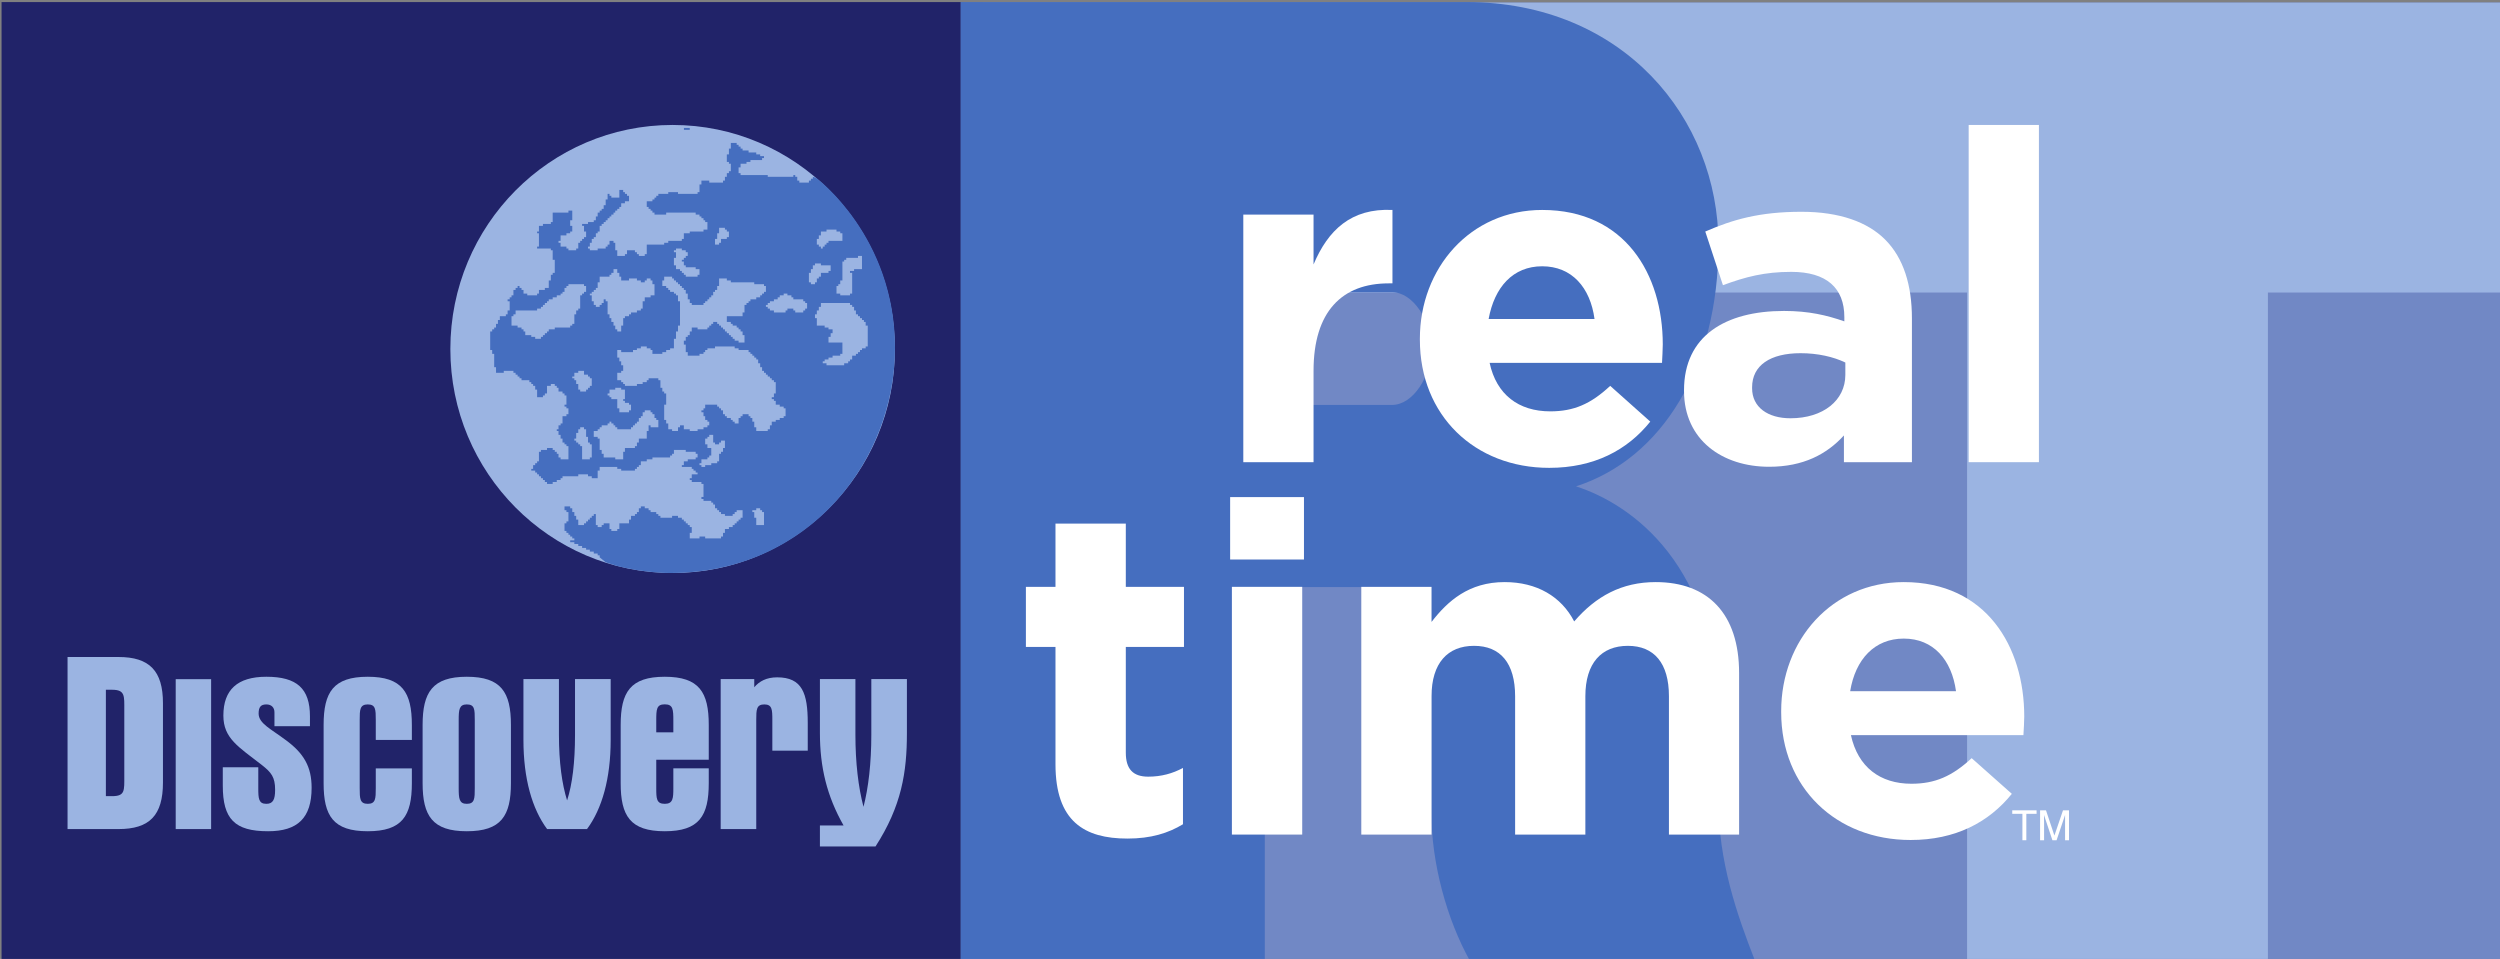
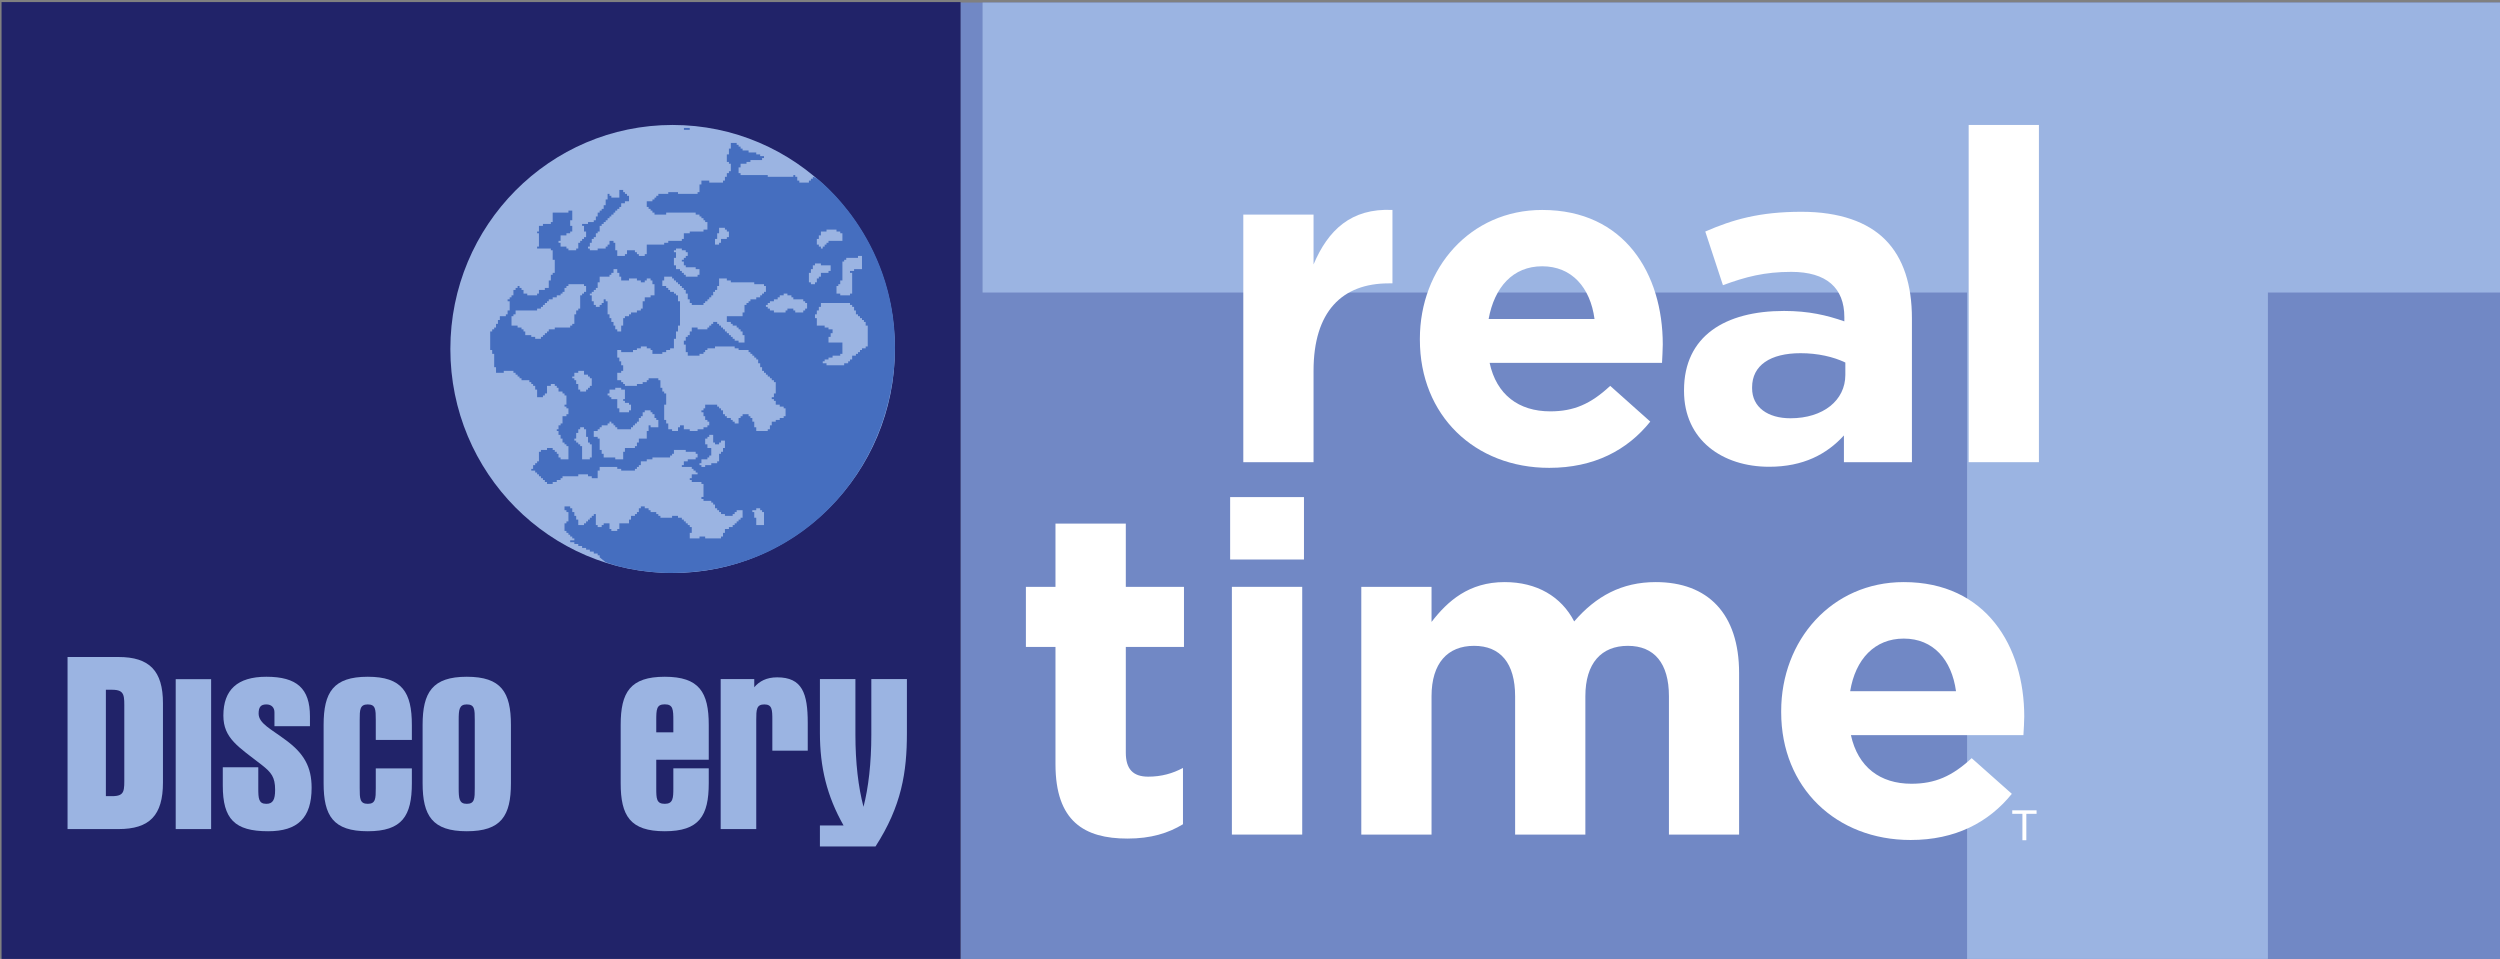
<svg xmlns="http://www.w3.org/2000/svg" xmlns:ns1="http://sodipodi.sourceforge.net/DTD/sodipodi-0.dtd" xmlns:ns2="http://www.inkscape.org/namespaces/inkscape" width="438" height="168" id="svg2" ns1:version="0.32" ns2:version="0.45.1" version="1.0" ns2:output_extension="org.inkscape.output.svg.inkscape">
  <rect width="100%" height="100%" fill="#808080" stroke="none" />
  <g ns2:label="Layer 1" ns2:groupmode="layer" id="layer1" transform="translate(-592.613,-638.459)">
    <g id="g21761" transform="matrix(14.599,0,0,14.599,-8058.672,-10966.657)">
      <path id="path4071" d="M 622.616,806.458 L 604.122,806.458 L 604.118,794.956 L 622.612,794.956 L 622.616,806.458" style="fill:#7188c5;fill-rule:nonzero;stroke:none" />
      <path id="path4075" d="M 619.811,798.436 L 619.811,806.455 L 616.201,806.455 L 616.201,798.436 L 604.386,798.436 L 604.386,794.957 L 622.614,794.957 L 622.614,798.436 L 619.811,798.436" style="fill:#9bb4e2;fill-rule:nonzero;stroke:none" />
-       <path id="path4079" d="M 609.299,798.432 L 607.773,798.432 L 607.773,799.785 L 609.299,799.785 C 609.554,799.785 609.772,799.439 609.772,799.107 C 609.772,798.777 609.554,798.432 609.299,798.432 z M 610.236,806.458 C 609.956,805.957 609.772,805.28 609.772,804.676 L 609.772,802.56 C 609.772,802.243 609.554,801.971 609.299,801.971 L 607.773,801.971 L 607.773,806.458 L 604.118,806.458 L 604.118,794.95 L 610.19,794.95 C 612.073,794.95 613.217,796.345 613.217,797.856 C 613.217,799.338 612.536,800.43 611.508,800.762 C 612.177,800.978 613.217,801.712 613.217,803.582 L 613.217,804.533 C 613.217,805.265 613.438,805.898 613.657,806.458 L 610.236,806.458" style="fill:#456ebf;fill-rule:nonzero;stroke:none" />
      <path style="fill:#212369;fill-rule:nonzero;stroke:none" d="M 592.613,806.458 L 604.122,806.458 L 604.122,794.95 L 592.613,794.95 L 592.613,806.458 z " id="path4081" />
      <path id="path4085" d="M 603.334,799.114 C 603.334,800.599 602.138,801.802 600.666,801.802 C 599.193,801.802 597.999,800.599 597.999,799.114 C 597.999,797.629 599.193,796.425 600.666,796.425 C 602.138,796.425 603.334,797.629 603.334,799.114" style="fill:#9bb4e2;fill-rule:nonzero;stroke:none" />
      <path id="path4089" d="M 599.982,801.712 L 599.863,801.673 L 599.791,801.614 L 599.791,801.59 L 599.767,801.59 L 599.767,801.568 L 599.72,801.568 L 599.72,801.545 L 599.673,801.545 L 599.673,801.522 L 599.628,801.522 L 599.628,801.501 L 599.58,801.501 L 599.58,801.478 L 599.534,801.478 L 599.534,801.454 L 599.487,801.454 L 599.487,801.432 L 599.437,801.432 L 599.437,801.41 L 599.487,801.41 L 599.487,801.387 L 599.462,801.387 L 599.462,801.364 L 599.437,801.364 L 599.437,801.343 L 599.416,801.343 L 599.416,801.32 L 599.392,801.32 L 599.392,801.297 L 599.369,801.297 L 599.369,801.206 L 599.392,801.206 L 599.392,801.183 L 599.416,801.183 L 599.416,801.071 L 599.392,801.071 L 599.392,801.048 L 599.369,801.048 L 599.369,801.003 L 599.437,801.003 L 599.437,801.025 L 599.462,801.025 L 599.462,801.071 L 599.487,801.071 L 599.487,801.116 L 599.509,801.116 L 599.509,801.161 L 599.534,801.161 L 599.534,801.227 L 599.603,801.227 L 599.603,801.206 L 599.628,801.206 L 599.628,801.183 L 599.651,801.183 L 599.651,801.161 L 599.673,801.161 L 599.673,801.139 L 599.696,801.139 L 599.696,801.116 L 599.72,801.116 L 599.72,801.095 L 599.745,801.095 L 599.745,801.227 L 599.767,801.227 L 599.767,801.251 L 599.815,801.251 L 599.815,801.227 L 599.839,801.227 L 599.839,801.206 L 599.909,801.206 L 599.909,801.274 L 599.931,801.274 L 599.931,801.297 L 600.002,801.297 L 600.002,801.274 L 600.027,801.274 L 600.027,801.206 L 600.143,801.206 L 600.143,801.161 L 600.167,801.161 L 600.167,801.116 L 600.214,801.116 L 600.214,801.095 L 600.238,801.095 L 600.238,801.071 L 600.261,801.071 L 600.261,801.025 L 600.285,801.025 L 600.285,801.003 L 600.332,801.003 L 600.332,801.025 L 600.378,801.025 L 600.378,801.048 L 600.402,801.048 L 600.402,801.071 L 600.47,801.071 L 600.47,801.095 L 600.495,801.095 L 600.495,801.116 L 600.52,801.116 L 600.52,801.139 L 600.66,801.139 L 600.66,801.116 L 600.731,801.116 L 600.731,801.139 L 600.777,801.139 L 600.777,801.161 L 600.801,801.161 L 600.801,801.183 L 600.824,801.183 L 600.824,801.206 L 600.848,801.206 L 600.848,801.227 L 600.872,801.227 L 600.872,801.251 L 600.896,801.251 L 600.896,801.32 L 600.872,801.32 L 600.872,801.387 L 600.989,801.387 L 600.989,801.364 L 601.057,801.364 L 601.057,801.387 L 601.247,801.387 L 601.247,801.364 L 601.271,801.364 L 601.271,801.32 L 601.294,801.32 L 601.294,801.274 L 601.342,801.274 L 601.342,801.251 L 601.387,801.251 L 601.387,801.227 L 601.411,801.227 L 601.411,801.206 L 601.435,801.206 L 601.435,801.183 L 601.458,801.183 L 601.458,801.161 L 601.482,801.161 L 601.482,801.139 L 601.506,801.139 L 601.506,801.048 L 601.435,801.048 L 601.435,801.071 L 601.411,801.071 L 601.411,801.095 L 601.387,801.095 L 601.387,801.116 L 601.294,801.116 L 601.294,801.095 L 601.247,801.095 L 601.247,801.071 L 601.224,801.071 L 601.224,801.048 L 601.201,801.048 L 601.201,801.025 L 601.175,801.025 L 601.175,800.98 L 601.153,800.98 L 601.153,800.957 L 601.13,800.957 L 601.13,800.936 L 601.037,800.936 L 601.037,800.914 L 601.012,800.914 L 601.012,800.889 L 601.037,800.889 L 601.037,800.733 L 601.012,800.733 L 601.012,800.71 L 600.896,800.71 L 600.896,800.686 L 600.872,800.686 L 600.872,800.664 L 600.896,800.664 L 600.896,800.618 L 600.966,800.618 L 600.966,800.596 L 600.943,800.596 L 600.943,800.573 L 600.917,800.573 L 600.917,800.552 L 600.896,800.552 L 600.896,800.529 L 600.777,800.529 L 600.777,800.507 L 600.801,800.507 L 600.801,800.462 L 600.848,800.462 L 600.848,800.438 L 600.943,800.438 L 600.943,800.415 L 600.966,800.415 L 600.966,800.371 L 600.943,800.371 L 600.943,800.347 L 600.824,800.347 L 600.824,800.325 L 600.682,800.325 L 600.682,800.371 L 600.66,800.371 L 600.66,800.392 L 600.636,800.392 L 600.636,800.415 L 600.424,800.415 L 600.424,800.438 L 600.356,800.438 L 600.356,800.462 L 600.285,800.462 L 600.285,800.507 L 600.261,800.507 L 600.261,800.529 L 600.238,800.529 L 600.238,800.552 L 600.214,800.552 L 600.214,800.573 L 600.049,800.573 L 600.049,800.552 L 600.002,800.552 L 600.002,800.529 L 599.791,800.529 L 599.791,800.573 L 599.767,800.573 L 599.767,800.664 L 599.696,800.664 L 599.696,800.641 L 599.651,800.641 L 599.651,800.618 L 599.534,800.618 L 599.534,800.641 L 599.345,800.641 L 599.345,800.664 L 599.322,800.664 L 599.322,800.686 L 599.276,800.686 L 599.276,800.71 L 599.227,800.71 L 599.227,800.733 L 599.159,800.733 L 599.159,800.71 L 599.133,800.71 L 599.133,800.686 L 599.11,800.686 L 599.11,800.664 L 599.086,800.664 L 599.086,800.641 L 599.062,800.641 L 599.062,800.618 L 599.04,800.618 L 599.04,800.596 L 599.017,800.596 L 599.017,800.573 L 598.97,800.573 L 598.97,800.552 L 598.992,800.552 L 598.992,800.507 L 599.017,800.507 L 599.017,800.484 L 599.04,800.484 L 599.04,800.462 L 599.062,800.462 L 599.062,800.347 L 599.086,800.347 L 599.086,800.325 L 599.159,800.325 L 599.159,800.302 L 599.227,800.302 L 599.227,800.325 L 599.252,800.325 L 599.252,800.347 L 599.276,800.347 L 599.276,800.371 L 599.297,800.371 L 599.297,800.415 L 599.322,800.415 L 599.322,800.438 L 599.416,800.438 L 599.416,800.415 C 599.416,800.377 599.416,800.339 599.416,800.302 L 599.416,800.279 L 599.392,800.279 L 599.392,800.258 L 599.369,800.258 L 599.369,800.236 L 599.345,800.236 L 599.345,800.189 L 599.322,800.189 L 599.322,800.144 L 599.297,800.144 L 599.297,800.098 L 599.276,800.098 L 599.276,800.077 L 599.297,800.077 L 599.297,800.03 L 599.322,800.03 L 599.322,800.007 L 599.345,800.007 L 599.345,799.92 L 599.392,799.92 L 599.392,799.896 L 599.416,799.896 L 599.416,799.826 L 599.392,799.826 L 599.392,799.805 L 599.369,799.805 L 599.369,799.782 L 599.392,799.782 L 599.392,799.671 L 599.369,799.671 L 599.369,799.647 L 599.345,799.647 L 599.345,799.624 L 599.297,799.624 L 599.297,799.579 L 599.276,799.579 L 599.276,799.556 L 599.252,799.556 L 599.252,799.534 L 599.205,799.534 L 599.205,799.556 L 599.159,799.556 L 599.159,799.647 L 599.133,799.647 L 599.133,799.671 L 599.11,799.671 L 599.11,799.692 L 599.04,799.692 L 599.04,799.601 L 599.017,799.601 L 599.017,799.556 L 598.992,799.556 L 598.992,799.534 L 598.97,799.534 L 598.97,799.511 L 598.947,799.511 L 598.947,799.488 L 598.853,799.488 L 598.853,799.465 L 598.829,799.465 L 598.829,799.444 L 598.806,799.444 L 598.806,799.422 L 598.782,799.422 L 598.782,799.399 L 598.756,799.399 L 598.756,799.376 L 598.64,799.376 L 598.64,799.399 L 598.547,799.399 L 598.547,799.332 L 598.525,799.332 L 598.525,799.309 C 598.525,799.271 598.525,799.233 598.525,799.194 L 598.525,799.172 L 598.501,799.172 L 598.501,799.126 L 598.477,799.126 L 598.477,799.106 C 598.477,799.045 598.477,798.985 598.477,798.924 L 598.477,798.903 L 598.501,798.903 L 598.501,798.878 L 598.525,798.878 L 598.525,798.856 L 598.547,798.856 L 598.547,798.812 L 598.57,798.812 L 598.57,798.766 L 598.593,798.766 L 598.593,798.72 L 598.665,798.72 L 598.665,798.698 L 598.686,798.698 L 598.686,798.651 L 598.711,798.651 L 598.711,798.541 L 598.686,798.541 L 598.686,798.518 L 598.711,798.518 L 598.711,798.494 L 598.733,798.494 L 598.733,798.47 L 598.756,798.47 L 598.756,798.405 L 598.782,798.405 L 598.782,798.381 L 598.806,798.381 L 598.806,798.358 L 598.829,798.358 L 598.829,798.381 L 598.853,798.381 L 598.853,798.405 L 598.877,798.405 L 598.877,798.449 L 598.922,798.449 L 598.922,798.47 L 599.04,798.47 L 599.04,798.449 L 599.062,798.449 L 599.062,798.405 L 599.133,798.405 L 599.133,798.381 L 599.18,798.381 L 599.18,798.291 L 599.205,798.291 L 599.205,798.223 L 599.227,798.223 L 599.227,798.2 L 599.252,798.2 L 599.252,798.177 C 599.252,798.139 599.252,798.101 599.252,798.064 L 599.252,798.043 L 599.227,798.043 L 599.227,797.929 L 599.205,797.929 L 599.205,797.908 L 599.04,797.908 L 599.04,797.885 L 599.062,797.885 L 599.062,797.861 C 599.062,797.824 599.062,797.787 599.062,797.75 L 599.062,797.725 L 599.04,797.725 L 599.04,797.704 L 599.062,797.704 L 599.062,797.636 L 599.11,797.636 L 599.11,797.613 L 599.205,797.613 L 599.205,797.59 L 599.227,797.59 L 599.227,797.477 L 599.416,797.477 L 599.416,797.453 L 599.462,797.453 L 599.462,797.569 L 599.437,797.569 L 599.437,797.636 L 599.462,797.636 L 599.462,797.704 L 599.437,797.704 L 599.437,797.725 L 599.392,797.725 L 599.392,797.75 L 599.322,797.75 L 599.322,797.816 L 599.297,797.816 L 599.297,797.839 L 599.322,797.839 L 599.322,797.885 L 599.392,797.885 L 599.392,797.908 L 599.416,797.908 L 599.416,797.929 L 599.509,797.929 L 599.509,797.908 L 599.534,797.908 L 599.534,797.839 L 599.557,797.839 L 599.557,797.816 L 599.58,797.816 L 599.58,797.793 L 599.603,797.793 L 599.603,797.771 L 599.628,797.771 L 599.628,797.704 L 599.603,797.704 L 599.603,797.636 L 599.58,797.636 L 599.58,797.613 L 599.651,797.613 L 599.651,797.59 L 599.72,797.59 L 599.72,797.569 L 599.745,797.569 L 599.745,797.523 L 599.767,797.523 L 599.767,797.477 L 599.791,797.477 L 599.791,797.453 L 599.815,797.453 L 599.815,797.432 L 599.839,797.432 L 599.839,797.388 L 599.863,797.388 L 599.863,797.319 L 599.886,797.319 L 599.886,797.252 L 599.909,797.252 L 599.909,797.275 L 599.931,797.275 L 599.931,797.297 L 600.027,797.297 L 600.027,797.205 L 600.073,797.205 L 600.073,797.231 L 600.094,797.231 L 600.094,797.252 L 600.119,797.252 L 600.119,797.275 L 600.143,797.275 L 600.143,797.341 L 600.094,797.341 L 600.094,797.365 L 600.049,797.365 L 600.049,797.409 L 600.027,797.409 L 600.027,797.432 L 600.002,797.432 L 600.002,797.453 L 599.978,797.453 L 599.978,797.477 L 599.957,797.477 L 599.957,797.501 L 599.931,797.501 L 599.931,797.523 L 599.909,797.523 L 599.909,797.544 L 599.886,797.544 L 599.886,797.569 L 599.863,797.569 L 599.863,797.59 L 599.839,797.59 L 599.839,797.613 L 599.815,797.613 L 599.815,797.636 L 599.791,797.636 L 599.791,797.704 L 599.767,797.704 L 599.767,797.725 L 599.745,797.725 L 599.745,797.771 L 599.72,797.771 L 599.72,797.793 L 599.696,797.793 L 599.696,797.839 L 599.673,797.839 L 599.673,797.885 L 599.651,797.885 L 599.651,797.908 L 599.673,797.908 L 599.673,797.929 L 599.767,797.929 L 599.767,797.908 L 599.863,797.908 L 599.863,797.885 L 599.886,797.885 L 599.886,797.861 L 599.909,797.861 L 599.909,797.816 L 599.957,797.816 L 599.957,797.839 L 599.978,797.839 L 599.978,797.929 L 600.002,797.929 L 600.002,797.997 L 600.094,797.997 L 600.094,797.975 L 600.119,797.975 L 600.119,797.929 L 600.214,797.929 L 600.214,797.952 L 600.238,797.952 L 600.238,797.975 L 600.261,797.975 L 600.261,797.997 L 600.332,797.997 L 600.332,797.975 L 600.356,797.975 L 600.356,797.861 L 600.565,797.861 L 600.565,797.839 L 600.614,797.839 L 600.614,797.816 L 600.777,797.816 L 600.777,797.793 L 600.801,797.793 L 600.801,797.725 L 600.872,797.725 L 600.872,797.704 L 601.037,797.704 L 601.037,797.681 L 601.084,797.681 L 601.084,797.59 L 601.057,797.59 L 601.057,797.569 L 601.037,797.569 L 601.037,797.544 L 601.012,797.544 L 601.012,797.523 L 600.989,797.523 L 600.989,797.501 L 600.943,797.501 L 600.943,797.477 L 600.589,797.477 L 600.589,797.501 L 600.449,797.501 L 600.449,797.477 L 600.424,797.477 L 600.424,797.453 L 600.402,797.453 L 600.402,797.432 L 600.378,797.432 L 600.378,797.409 L 600.356,797.409 L 600.356,797.341 L 600.424,797.341 L 600.424,797.319 L 600.449,797.319 L 600.449,797.297 L 600.47,797.297 L 600.47,797.275 L 600.495,797.275 L 600.495,797.252 L 600.614,797.252 L 600.614,797.231 L 600.731,797.231 L 600.731,797.252 L 600.966,797.252 L 600.966,797.231 L 600.989,797.231 L 600.989,797.139 L 601.012,797.139 L 601.012,797.093 L 601.106,797.093 L 601.106,797.117 L 601.271,797.117 L 601.271,797.093 L 601.294,797.093 L 601.294,797.047 L 601.317,797.047 L 601.317,797.003 L 601.342,797.003 L 601.342,796.98 L 601.365,796.98 L 601.365,796.89 L 601.342,796.89 L 601.342,796.869 L 601.317,796.869 L 601.317,796.778 L 601.342,796.778 L 601.342,796.709 L 601.365,796.709 L 601.365,796.641 L 601.435,796.641 L 601.435,796.663 L 601.458,796.663 L 601.458,796.685 L 601.482,796.685 L 601.482,796.709 L 601.506,796.709 L 601.506,796.731 L 601.578,796.731 L 601.578,796.755 L 601.67,796.755 L 601.67,796.778 L 601.717,796.778 L 601.717,796.799 L 601.763,796.799 L 601.763,796.822 L 601.74,796.822 L 601.74,796.846 L 601.6,796.846 L 601.6,796.869 L 601.553,796.869 L 601.553,796.89 L 601.482,796.89 L 601.482,796.934 L 601.458,796.934 L 601.458,797.003 L 601.482,797.003 L 601.482,797.026 L 601.808,797.026 L 601.808,797.047 L 602.115,797.047 L 602.115,797.026 L 602.138,797.026 L 602.138,797.047 L 602.162,797.047 L 602.162,797.093 L 602.187,797.093 L 602.187,797.117 L 602.302,797.117 L 602.302,797.093 L 602.326,797.093 L 602.326,797.07 L 602.349,797.07 L 602.349,797.047 L 602.389,797.06 C 602.389,797.06 603.335,797.759 603.335,799.098 C 603.335,800.438 602.319,801.802 600.628,801.802 C 600.628,801.802 600.311,801.802 599.982,801.712 z M 600.872,796.484 L 600.802,796.484 L 600.802,796.461 L 600.872,796.461 L 600.872,796.484 z M 601.224,797.659 L 601.224,797.725 L 601.201,797.725 L 601.201,797.793 L 601.175,797.793 L 601.175,797.861 L 601.224,797.861 L 601.224,797.839 L 601.247,797.839 L 601.247,797.793 L 601.317,797.793 L 601.317,797.771 L 601.342,797.771 L 601.342,797.704 L 601.317,797.704 L 601.317,797.681 L 601.294,797.681 L 601.294,797.659 L 601.224,797.659 z M 602.513,797.681 L 602.513,797.704 L 602.446,797.704 L 602.446,797.75 L 602.421,797.75 L 602.421,797.793 L 602.397,797.793 L 602.397,797.861 L 602.421,797.861 L 602.421,797.885 L 602.446,797.885 L 602.446,797.908 L 602.468,797.908 L 602.468,797.885 L 602.491,797.885 L 602.491,797.861 L 602.513,797.861 L 602.513,797.839 L 602.537,797.839 L 602.537,797.816 L 602.704,797.816 L 602.704,797.725 L 602.678,797.725 L 602.678,797.704 L 602.633,797.704 L 602.633,797.681 L 602.513,797.681 z M 600.707,797.908 L 600.707,797.929 L 600.682,797.929 L 600.682,797.952 L 600.707,797.952 L 600.707,798.02 L 600.682,798.02 L 600.682,798.11 L 600.707,798.11 L 600.707,798.155 L 600.755,798.155 L 600.755,798.177 L 600.777,798.177 L 600.777,798.2 L 600.801,798.2 L 600.801,798.223 L 600.824,798.223 L 600.824,798.246 L 600.966,798.246 L 600.966,798.223 L 600.989,798.223 L 600.989,798.155 L 600.943,798.155 L 600.943,798.133 L 600.824,798.133 L 600.824,798.11 L 600.801,798.11 L 600.801,798.064 L 600.777,798.064 L 600.777,798.043 L 600.801,798.043 L 600.801,798.02 L 600.824,798.02 L 600.824,797.997 L 600.848,797.997 L 600.848,797.952 L 600.824,797.952 L 600.824,797.929 L 600.777,797.929 L 600.777,797.908 L 600.707,797.908 z M 602.891,797.997 L 602.891,798.02 L 602.75,798.02 L 602.75,798.043 L 602.725,798.043 L 602.725,798.064 L 602.704,798.064 L 602.704,798.087 C 602.704,798.147 602.704,798.207 602.704,798.267 L 602.704,798.291 L 602.678,798.291 L 602.678,798.336 L 602.655,798.336 L 602.655,798.358 L 602.633,798.358 L 602.633,798.449 L 602.678,798.449 L 602.678,798.47 L 602.795,798.47 L 602.795,798.449 L 602.821,798.449 L 602.821,798.428 C 602.821,798.36 602.821,798.292 602.821,798.223 L 602.821,798.2 L 602.795,798.2 L 602.795,798.177 L 602.844,798.177 L 602.844,798.155 L 602.939,798.155 L 602.939,798.133 C 602.939,798.095 602.939,798.058 602.939,798.02 L 602.939,797.997 L 602.891,797.997 z M 602.375,798.087 L 602.375,798.11 L 602.349,798.11 L 602.349,798.155 L 602.326,798.155 L 602.326,798.2 L 602.302,798.2 L 602.302,798.314 L 602.326,798.314 L 602.326,798.336 L 602.375,798.336 L 602.375,798.314 L 602.397,798.314 L 602.397,798.267 L 602.421,798.267 L 602.421,798.246 L 602.446,798.246 L 602.446,798.2 L 602.537,798.2 L 602.537,798.177 L 602.563,798.177 L 602.563,798.11 L 602.446,798.11 L 602.446,798.087 L 602.375,798.087 z M 599.957,798.155 L 599.957,798.2 L 599.931,798.2 L 599.931,798.223 L 599.909,798.223 L 599.909,798.246 L 599.791,798.246 L 599.791,798.314 L 599.767,798.314 L 599.767,798.381 L 599.745,798.381 L 599.745,798.405 L 599.72,798.405 L 599.72,798.428 L 599.696,798.428 L 599.696,798.449 L 599.673,798.449 L 599.673,798.47 L 599.696,798.47 L 599.696,798.541 L 599.72,798.541 L 599.72,798.585 L 599.745,798.585 L 599.745,798.608 L 599.791,798.608 L 599.791,798.585 L 599.815,798.585 L 599.815,798.562 L 599.839,798.562 L 599.839,798.518 L 599.863,798.518 L 599.863,798.541 L 599.886,798.541 L 599.886,798.562 C 599.886,798.6 599.886,798.637 599.886,798.675 L 599.886,798.698 L 599.909,798.698 L 599.909,798.743 L 599.931,798.743 L 599.931,798.789 L 599.957,798.789 L 599.957,798.833 L 599.978,798.833 L 599.978,798.878 L 600.002,798.878 L 600.002,798.903 L 600.049,798.903 L 600.049,798.833 L 600.073,798.833 L 600.073,798.743 L 600.094,798.743 L 600.094,798.72 L 600.143,798.72 L 600.143,798.698 L 600.167,798.698 L 600.167,798.675 L 600.238,798.675 L 600.238,798.651 L 600.285,798.651 L 600.285,798.629 L 600.307,798.629 L 600.307,798.541 L 600.332,798.541 L 600.332,798.494 L 600.402,798.494 L 600.402,798.47 L 600.449,798.47 L 600.449,798.336 L 600.424,798.336 L 600.424,798.291 L 600.402,798.291 L 600.402,798.267 L 600.356,798.267 L 600.356,798.291 L 600.332,798.291 L 600.332,798.314 L 600.285,798.314 L 600.285,798.291 L 600.238,798.291 L 600.238,798.267 L 600.143,798.267 L 600.143,798.291 L 600.049,798.291 L 600.049,798.246 L 600.027,798.246 L 600.027,798.2 L 600.002,798.2 L 600.002,798.155 L 599.957,798.155 z M 600.565,798.246 L 600.565,798.291 L 600.543,798.291 L 600.543,798.358 L 600.589,798.358 L 600.589,798.381 L 600.614,798.381 L 600.614,798.405 L 600.636,798.405 L 600.636,798.428 L 600.682,798.428 L 600.682,798.449 L 600.707,798.449 L 600.707,798.47 L 600.731,798.47 L 600.731,798.541 L 600.755,798.541 L 600.755,798.562 C 600.755,798.645 600.755,798.729 600.755,798.812 L 600.755,798.833 L 600.731,798.833 L 600.731,798.903 L 600.707,798.903 L 600.707,798.991 L 600.682,798.991 L 600.682,799.106 L 600.636,799.106 L 600.636,799.126 L 600.589,799.126 L 600.589,799.151 L 600.543,799.151 L 600.543,799.172 L 600.424,799.172 L 600.424,799.126 L 600.402,799.126 L 600.402,799.106 L 600.356,799.106 L 600.356,799.083 L 600.285,799.083 L 600.285,799.106 L 600.238,799.106 L 600.238,799.126 L 600.191,799.126 L 600.191,799.151 L 600.049,799.151 L 600.049,799.126 L 600.002,799.126 L 600.002,799.217 L 600.027,799.217 L 600.027,799.262 L 600.049,799.262 L 600.049,799.309 L 600.073,799.309 L 600.073,799.376 L 600.049,799.376 L 600.049,799.399 L 600.002,799.399 L 600.002,799.488 L 600.049,799.488 L 600.049,799.511 L 600.073,799.511 L 600.073,799.534 L 600.094,799.534 L 600.094,799.556 L 600.238,799.556 L 600.238,799.534 L 600.307,799.534 L 600.307,799.511 L 600.356,799.511 L 600.356,799.488 L 600.378,799.488 L 600.378,799.465 L 600.495,799.465 L 600.495,799.488 L 600.52,799.488 L 600.52,799.579 L 600.543,799.579 L 600.543,799.624 L 600.565,799.624 L 600.565,799.647 L 600.589,799.647 L 600.589,799.782 L 600.565,799.782 L 600.565,799.805 C 600.565,799.851 600.565,799.896 600.565,799.942 L 600.565,799.965 L 600.589,799.965 L 600.589,800.007 L 600.614,800.007 L 600.614,800.077 L 600.66,800.077 L 600.66,800.098 L 600.731,800.098 L 600.731,800.053 L 600.755,800.053 L 600.755,800.03 L 600.801,800.03 L 600.801,800.077 L 600.872,800.077 L 600.872,800.098 L 600.966,800.098 L 600.966,800.077 L 601.037,800.077 L 601.037,800.053 L 601.084,800.053 L 601.084,800.03 L 601.106,800.03 L 601.106,799.986 L 601.084,799.986 L 601.084,799.965 L 601.057,799.965 L 601.057,799.92 L 601.037,799.92 L 601.037,799.873 L 601.012,799.873 L 601.012,799.85 L 601.037,799.85 L 601.037,799.826 L 601.057,799.826 L 601.057,799.782 L 601.201,799.782 L 601.201,799.805 L 601.224,799.805 L 601.224,799.826 L 601.247,799.826 L 601.247,799.85 L 601.271,799.85 L 601.271,799.896 L 601.294,799.896 L 601.294,799.92 L 601.317,799.92 L 601.317,799.942 L 601.365,799.942 L 601.365,799.965 L 601.387,799.965 L 601.387,799.986 L 601.411,799.986 L 601.411,800.007 L 601.458,800.007 L 601.458,799.942 L 601.482,799.942 L 601.482,799.92 L 601.506,799.92 L 601.506,799.896 L 601.578,799.896 L 601.578,799.92 L 601.6,799.92 L 601.6,799.942 L 601.623,799.942 L 601.623,799.986 L 601.646,799.986 L 601.646,800.053 L 601.67,800.053 L 601.67,800.098 L 601.808,800.098 L 601.808,800.077 L 601.834,800.077 L 601.834,800.03 L 601.856,800.03 L 601.856,799.986 L 601.904,799.986 L 601.904,799.965 L 601.952,799.965 L 601.952,799.942 L 601.999,799.942 L 601.999,799.92 L 602.022,799.92 L 602.022,799.826 L 601.999,799.826 L 601.999,799.805 L 601.952,799.805 L 601.952,799.782 L 601.904,799.782 L 601.904,799.736 L 601.882,799.736 L 601.882,799.715 L 601.856,799.715 L 601.856,799.692 L 601.882,799.692 L 601.882,799.647 L 601.904,799.647 L 601.904,799.511 L 601.882,799.511 L 601.882,799.488 L 601.856,799.488 L 601.856,799.465 L 601.834,799.465 L 601.834,799.444 L 601.808,799.444 L 601.808,799.422 L 601.786,799.422 L 601.786,799.399 L 601.763,799.399 L 601.763,799.376 L 601.74,799.376 L 601.74,799.332 L 601.717,799.332 L 601.717,799.285 L 601.693,799.285 L 601.693,799.239 L 601.67,799.239 L 601.67,799.217 L 601.646,799.217 L 601.646,799.194 L 601.623,799.194 L 601.623,799.172 L 601.6,799.172 L 601.6,799.151 L 601.578,799.151 L 601.578,799.126 L 601.458,799.126 L 601.458,799.106 L 601.411,799.106 L 601.411,799.083 L 601.175,799.083 L 601.175,799.106 L 601.084,799.106 L 601.084,799.126 L 601.057,799.126 L 601.057,799.151 L 601.037,799.151 L 601.037,799.172 L 600.989,799.172 L 600.989,799.194 L 600.848,799.194 L 600.848,799.151 L 600.824,799.151 L 600.824,799.061 L 600.801,799.061 L 600.801,799.014 L 600.824,799.014 L 600.824,798.968 L 600.848,798.968 L 600.848,798.947 L 600.872,798.947 L 600.872,798.903 L 600.896,798.903 L 600.896,798.856 L 600.966,798.856 L 600.966,798.878 L 601.084,798.878 L 601.084,798.856 L 601.106,798.856 L 601.106,798.833 L 601.13,798.833 L 601.13,798.812 L 601.153,798.812 L 601.153,798.789 L 601.201,798.789 L 601.201,798.812 L 601.224,798.812 L 601.224,798.833 L 601.247,798.833 L 601.247,798.856 L 601.271,798.856 L 601.271,798.878 L 601.294,798.878 L 601.294,798.903 L 601.317,798.903 L 601.317,798.924 L 601.342,798.924 L 601.342,798.947 L 601.365,798.947 L 601.365,798.968 L 601.387,798.968 L 601.387,798.991 L 601.411,798.991 L 601.411,799.014 L 601.458,799.014 L 601.458,799.036 L 601.529,799.036 L 601.529,798.947 L 601.506,798.947 L 601.506,798.903 L 601.482,798.903 L 601.482,798.878 L 601.458,798.878 L 601.458,798.856 L 601.435,798.856 L 601.435,798.833 L 601.387,798.833 L 601.387,798.812 L 601.365,798.812 L 601.365,798.789 L 601.317,798.789 L 601.317,798.72 L 601.506,798.72 L 601.506,798.675 L 601.529,798.675 L 601.529,798.585 L 601.553,798.585 L 601.553,798.562 L 601.578,798.562 L 601.578,798.541 L 601.6,798.541 L 601.6,798.518 L 601.67,798.518 L 601.67,798.494 L 601.717,798.494 L 601.717,798.47 L 601.74,798.47 L 601.74,798.449 L 601.763,798.449 L 601.763,798.428 L 601.786,798.428 L 601.786,798.358 L 601.763,798.358 L 601.763,798.336 L 601.646,798.336 L 601.646,798.314 L 601.365,798.314 L 601.365,798.291 L 601.317,798.291 L 601.317,798.267 L 601.224,798.267 L 601.224,798.358 L 601.201,798.358 L 601.201,798.405 L 601.175,798.405 L 601.175,798.428 L 601.153,798.428 L 601.153,798.47 L 601.13,798.47 L 601.13,798.494 L 601.106,798.494 L 601.106,798.518 L 601.084,798.518 L 601.084,798.541 L 601.057,798.541 L 601.057,798.562 L 601.037,798.562 L 601.037,798.585 L 600.896,798.585 L 600.896,798.562 L 600.872,798.562 L 600.872,798.518 L 600.848,798.518 L 600.848,798.449 L 600.824,798.449 L 600.824,798.405 L 600.801,798.405 L 600.801,798.381 L 600.777,798.381 L 600.777,798.358 L 600.755,798.358 L 600.755,798.336 L 600.731,798.336 L 600.731,798.314 L 600.707,798.314 L 600.707,798.291 L 600.682,798.291 L 600.682,798.267 L 600.66,798.267 L 600.66,798.246 L 600.565,798.246 z M 599.416,798.336 L 599.416,798.358 L 599.392,798.358 L 599.392,798.381 L 599.369,798.381 L 599.369,798.428 L 599.345,798.428 L 599.345,798.449 L 599.322,798.449 L 599.322,798.47 L 599.276,798.47 L 599.276,798.494 L 599.227,798.494 L 599.227,798.518 L 599.18,798.518 L 599.18,798.541 L 599.159,798.541 L 599.159,798.562 L 599.133,798.562 L 599.133,798.585 L 599.11,798.585 L 599.11,798.608 L 599.086,798.608 L 599.086,798.629 L 599.04,798.629 L 599.04,798.651 L 598.782,798.651 L 598.782,798.698 L 598.756,798.698 L 598.756,798.72 L 598.733,798.72 L 598.733,798.833 L 598.806,798.833 L 598.806,798.856 L 598.853,798.856 L 598.853,798.878 L 598.877,798.878 L 598.877,798.903 L 598.898,798.903 L 598.898,798.947 L 598.97,798.947 L 598.97,798.968 L 599.017,798.968 L 599.017,798.991 L 599.086,798.991 L 599.086,798.968 L 599.11,798.968 L 599.11,798.947 L 599.133,798.947 L 599.133,798.924 L 599.159,798.924 L 599.159,798.903 L 599.18,798.903 L 599.18,798.878 L 599.252,798.878 L 599.252,798.856 L 599.437,798.856 L 599.437,798.833 L 599.462,798.833 L 599.462,798.812 L 599.487,798.812 L 599.487,798.698 L 599.509,798.698 L 599.509,798.651 L 599.534,798.651 L 599.534,798.629 L 599.557,798.629 L 599.557,798.608 C 599.557,798.57 599.557,798.532 599.557,798.494 L 599.557,798.47 L 599.58,798.47 L 599.58,798.449 L 599.603,798.449 L 599.603,798.428 L 599.628,798.428 L 599.628,798.358 L 599.603,798.358 L 599.603,798.336 L 599.416,798.336 z M 601.999,798.449 L 601.999,798.47 L 601.952,798.47 L 601.952,798.494 L 601.927,798.494 L 601.927,798.518 L 601.882,798.518 L 601.882,798.541 L 601.834,798.541 L 601.834,798.562 L 601.808,798.562 L 601.808,798.585 L 601.786,798.585 L 601.786,798.608 L 601.808,798.608 L 601.808,798.629 L 601.834,798.629 L 601.834,798.651 L 601.882,798.651 L 601.882,798.675 L 602.022,798.675 L 602.022,798.651 L 602.044,798.651 L 602.044,798.629 L 602.115,798.629 L 602.115,798.651 L 602.138,798.651 L 602.138,798.675 L 602.234,798.675 L 602.234,798.651 L 602.257,798.651 L 602.257,798.629 L 602.28,798.629 L 602.28,798.562 L 602.257,798.562 L 602.257,798.541 L 602.234,798.541 L 602.234,798.518 L 602.115,798.518 L 602.115,798.494 L 602.092,798.494 L 602.092,798.47 L 602.044,798.47 L 602.044,798.449 L 601.999,798.449 z M 602.446,798.562 L 602.446,798.608 L 602.421,798.608 L 602.421,798.651 L 602.397,798.651 L 602.397,798.698 L 602.375,798.698 L 602.375,798.743 L 602.397,798.743 L 602.397,798.833 L 602.491,798.833 L 602.491,798.856 L 602.537,798.856 L 602.537,798.878 L 602.586,798.878 L 602.586,798.924 L 602.563,798.924 L 602.563,798.968 L 602.537,798.968 L 602.537,799.036 L 602.704,799.036 L 602.704,799.172 L 602.678,799.172 L 602.678,799.194 L 602.586,799.194 L 602.586,799.217 L 602.537,799.217 L 602.537,799.239 L 602.491,799.239 L 602.491,799.262 L 602.468,799.262 L 602.468,799.285 L 602.513,799.285 L 602.513,799.309 L 602.725,799.309 L 602.725,799.285 L 602.773,799.285 L 602.773,799.262 L 602.795,799.262 L 602.795,799.239 L 602.821,799.239 L 602.821,799.194 L 602.866,799.194 L 602.866,799.172 L 602.891,799.172 L 602.891,799.151 L 602.915,799.151 L 602.915,799.126 L 602.939,799.126 L 602.939,799.106 L 602.983,799.106 L 602.983,799.083 L 603.008,799.083 L 603.008,799.061 C 603.008,798.993 603.008,798.924 603.008,798.856 L 603.008,798.833 L 602.983,798.833 L 602.983,798.789 L 602.962,798.789 L 602.962,798.766 L 602.939,798.766 L 602.939,798.743 L 602.915,798.743 L 602.915,798.72 L 602.891,798.72 L 602.891,798.698 L 602.866,798.698 L 602.866,798.651 L 602.844,798.651 L 602.844,798.608 L 602.821,798.608 L 602.821,798.585 L 602.795,798.585 L 602.795,798.562 L 602.446,798.562 z M 599.534,799.376 L 599.534,799.399 L 599.487,799.399 L 599.487,799.444 L 599.462,799.444 L 599.462,799.465 L 599.487,799.465 L 599.487,799.488 L 599.509,799.488 L 599.509,799.534 L 599.534,799.534 L 599.534,799.601 L 599.557,799.601 L 599.557,799.624 L 599.628,799.624 L 599.628,799.601 L 599.651,799.601 L 599.651,799.579 L 599.673,799.579 L 599.673,799.556 L 599.696,799.556 L 599.696,799.465 L 599.673,799.465 L 599.673,799.444 L 599.651,799.444 L 599.651,799.422 L 599.603,799.422 L 599.603,799.376 L 599.534,799.376 z M 599.978,799.579 L 599.978,799.601 L 599.909,799.601 L 599.909,799.647 L 599.886,799.647 L 599.886,799.671 L 599.909,799.671 L 599.909,799.692 L 599.931,799.692 L 599.931,799.715 L 600.002,799.715 L 600.002,799.826 L 600.027,799.826 L 600.027,799.873 L 600.143,799.873 L 600.143,799.85 L 600.167,799.85 L 600.167,799.782 L 600.143,799.782 L 600.143,799.76 L 600.094,799.76 L 600.094,799.736 L 600.073,799.736 L 600.073,799.715 L 600.094,799.715 L 600.094,799.601 L 600.049,799.601 L 600.049,799.579 L 599.978,799.579 z M 600.332,799.85 L 600.332,799.873 L 600.307,799.873 L 600.307,799.92 L 600.285,799.92 L 600.285,799.942 L 600.261,799.942 L 600.261,799.986 L 600.238,799.986 L 600.238,800.007 L 600.214,800.007 L 600.214,800.03 L 600.191,800.03 L 600.191,800.053 L 600.167,800.053 L 600.167,800.077 L 600.002,800.077 L 600.002,800.053 L 599.978,800.053 L 599.978,800.03 L 599.957,800.03 L 599.957,800.007 L 599.931,800.007 L 599.931,799.986 L 599.909,799.986 L 599.909,800.007 L 599.886,800.007 L 599.886,800.03 L 599.815,800.03 L 599.815,800.053 L 599.791,800.053 L 599.791,800.077 L 599.767,800.077 L 599.767,800.098 L 599.72,800.098 L 599.72,800.168 L 599.767,800.168 L 599.767,800.189 L 599.791,800.189 L 599.791,800.325 L 599.815,800.325 L 599.815,800.371 L 599.839,800.371 L 599.839,800.415 L 599.978,800.415 L 599.978,800.438 L 600.073,800.438 L 600.073,800.347 L 600.094,800.347 L 600.094,800.302 L 600.214,800.302 L 600.214,800.279 L 600.238,800.279 L 600.238,800.236 L 600.261,800.236 L 600.261,800.189 L 600.356,800.189 L 600.356,800.098 L 600.378,800.098 L 600.378,800.03 L 600.402,800.03 L 600.402,800.053 L 600.495,800.053 L 600.495,799.965 L 600.47,799.965 L 600.47,799.942 L 600.449,799.942 L 600.449,799.896 L 600.424,799.896 L 600.424,799.873 L 600.402,799.873 L 600.402,799.85 L 600.332,799.85 z M 599.557,800.053 L 599.557,800.077 L 599.534,800.077 L 599.534,800.121 L 599.509,800.121 L 599.509,800.189 L 599.487,800.189 L 599.487,800.213 L 599.509,800.213 L 599.509,800.236 L 599.534,800.236 L 599.534,800.258 L 599.557,800.258 L 599.557,800.279 L 599.58,800.279 L 599.58,800.302 C 599.58,800.339 599.58,800.377 599.58,800.415 L 599.58,800.438 L 599.673,800.438 L 599.673,800.415 L 599.696,800.415 L 599.696,800.392 C 599.696,800.354 599.696,800.316 599.696,800.279 L 599.696,800.258 L 599.673,800.258 L 599.673,800.236 L 599.651,800.236 L 599.651,800.168 L 599.628,800.168 L 599.628,800.077 L 599.603,800.077 L 599.603,800.053 L 599.557,800.053 z M 601.106,800.144 L 601.106,800.168 L 601.084,800.168 L 601.084,800.189 L 601.057,800.189 L 601.057,800.258 L 601.084,800.258 L 601.084,800.302 L 601.13,800.302 L 601.13,800.392 L 601.106,800.392 L 601.106,800.415 L 601.084,800.415 L 601.084,800.438 L 601.012,800.438 L 601.012,800.484 L 600.989,800.484 L 600.989,800.507 L 601.012,800.507 L 601.012,800.529 L 601.057,800.529 L 601.057,800.507 L 601.13,800.507 L 601.13,800.484 L 601.201,800.484 L 601.201,800.462 L 601.224,800.462 L 601.224,800.371 L 601.247,800.371 L 601.247,800.347 L 601.271,800.347 L 601.271,800.302 L 601.294,800.302 L 601.294,800.213 L 601.247,800.213 L 601.247,800.236 L 601.224,800.236 L 601.224,800.258 L 601.175,800.258 L 601.175,800.236 L 601.153,800.236 L 601.153,800.144 L 601.106,800.144 z M 601.67,801.025 L 601.67,801.048 L 601.623,801.048 L 601.623,801.071 L 601.646,801.071 L 601.646,801.139 L 601.67,801.139 L 601.67,801.227 L 601.763,801.227 L 601.763,801.206 C 601.763,801.169 601.763,801.132 601.763,801.095 L 601.763,801.071 L 601.74,801.071 L 601.74,801.048 L 601.717,801.048 L 601.717,801.025 L 601.67,801.025" style="fill:#456ebf;fill-rule:evenodd;stroke:none" />
      <path id="path4093" d="M 607.515,797.501 L 608.358,797.501 L 608.358,798.099 C 608.531,797.689 608.808,797.421 609.305,797.445 L 609.305,798.326 L 609.26,798.326 C 608.7,798.326 608.358,798.664 608.358,799.375 L 608.358,800.472 L 607.515,800.472 L 607.515,797.501" style="fill:#ffffff;fill-rule:nonzero;stroke:none" />
      <path id="path4097" d="M 611.73,798.754 C 611.679,798.375 611.457,798.121 611.102,798.121 C 610.751,798.121 610.529,798.371 610.459,798.754 L 611.73,798.754 z M 609.634,799.002 L 609.634,798.991 C 609.634,798.144 610.238,797.445 611.102,797.445 C 612.095,797.445 612.549,798.216 612.549,799.059 C 612.549,799.126 612.543,799.203 612.54,799.28 L 610.471,799.28 C 610.553,799.662 610.82,799.862 611.199,799.862 C 611.48,799.862 611.685,799.774 611.918,799.556 L 612.399,799.985 C 612.124,800.328 611.724,800.54 611.186,800.54 C 610.293,800.54 609.634,799.912 609.634,799.002" style="fill:#ffffff;fill-rule:nonzero;stroke:none" />
      <path id="path4101" d="M 614.74,799.424 L 614.74,799.276 C 614.597,799.207 614.407,799.164 614.203,799.164 C 613.84,799.164 613.621,799.309 613.621,799.574 L 613.621,799.585 C 613.621,799.812 613.809,799.945 614.081,799.945 C 614.475,799.945 614.74,799.73 614.74,799.424 z M 612.804,799.617 L 612.804,799.608 C 612.804,798.958 613.298,798.657 614.004,798.657 C 614.302,798.657 614.518,798.709 614.728,798.782 L 614.728,798.731 C 614.728,798.381 614.514,798.188 614.091,798.188 C 613.77,798.188 613.542,798.248 613.271,798.348 L 613.059,797.704 C 613.388,797.561 613.708,797.467 614.214,797.467 C 614.674,797.467 615.008,797.591 615.217,797.8 C 615.439,798.022 615.539,798.348 615.539,798.748 L 615.539,800.472 L 614.723,800.472 L 614.723,800.151 C 614.518,800.376 614.236,800.527 613.825,800.527 C 613.266,800.527 612.804,800.207 612.804,799.617" style="fill:#ffffff;fill-rule:nonzero;stroke:none" />
      <path style="fill:#ffffff;fill-rule:nonzero;stroke:none" d="M 616.22,800.472 L 617.063,800.472 L 617.063,796.425 L 616.22,796.425 L 616.22,800.472 z " id="path4103" />
      <path id="path4107" d="M 605.261,804.097 L 605.261,802.689 L 604.906,802.689 L 604.906,801.968 L 605.261,801.968 L 605.261,801.209 L 606.105,801.209 L 606.105,801.968 L 606.803,801.968 L 606.803,802.689 L 606.105,802.689 L 606.105,803.958 C 606.105,804.151 606.188,804.246 606.374,804.246 C 606.53,804.246 606.668,804.208 606.791,804.141 L 606.791,804.817 C 606.614,804.924 606.407,804.989 606.125,804.989 C 605.609,804.989 605.261,804.784 605.261,804.097" style="fill:#ffffff;fill-rule:nonzero;stroke:none" />
      <path id="path4111" d="M 607.378,801.968 L 608.222,801.968 L 608.222,804.941 L 607.378,804.941 L 607.378,801.968 z M 607.357,800.891 L 608.243,800.891 L 608.243,801.64 L 607.357,801.64 L 607.357,800.891 z " style="fill:#ffffff;fill-rule:nonzero;stroke:none" />
      <path id="path4115" d="M 608.931,801.968 L 609.774,801.968 L 609.774,802.389 C 609.968,802.138 610.222,801.911 610.651,801.911 C 611.038,801.911 611.331,802.084 611.486,802.383 C 611.747,802.08 612.057,801.911 612.464,801.911 C 613.09,801.911 613.465,802.289 613.465,803.003 L 613.465,804.941 L 612.623,804.941 L 612.623,803.281 C 612.623,802.883 612.445,802.676 612.13,802.676 C 611.813,802.676 611.62,802.883 611.62,803.281 L 611.62,804.941 L 610.777,804.941 L 610.777,803.281 C 610.777,802.883 610.6,802.676 610.284,802.676 C 609.968,802.676 609.774,802.883 609.774,803.281 L 609.774,804.941 L 608.931,804.941 L 608.931,801.968" style="fill:#ffffff;fill-rule:nonzero;stroke:none" />
      <path id="path4119" d="M 616.068,803.22 C 616.016,802.843 615.796,802.589 615.441,802.589 C 615.091,802.589 614.861,802.837 614.798,803.22 L 616.068,803.22 z M 613.97,803.472 L 613.97,803.459 C 613.97,802.61 614.575,801.911 615.441,801.911 C 616.431,801.911 616.887,802.684 616.887,803.525 C 616.887,803.593 616.881,803.669 616.877,803.748 L 614.807,803.748 C 614.891,804.131 615.157,804.331 615.533,804.331 C 615.816,804.331 616.022,804.241 616.256,804.024 L 616.738,804.452 C 616.46,804.796 616.06,805.006 615.523,805.006 C 614.631,805.006 613.97,804.38 613.97,803.472" style="fill:#ffffff;fill-rule:nonzero;stroke:none" />
      <path id="path4123" d="M 594.016,802.81 C 594.388,802.81 594.55,802.976 594.55,803.365 L 594.55,804.316 C 594.55,804.712 594.388,804.875 594.016,804.875 L 593.405,804.875 L 593.405,802.81 L 594.016,802.81 z M 593.865,804.48 L 593.939,804.48 C 594.097,804.48 594.086,804.413 594.086,804.236 L 594.086,803.448 C 594.086,803.276 594.097,803.203 593.939,803.203 L 593.865,803.203 L 593.865,804.48" style="fill:#9bb4e2;fill-rule:nonzero;stroke:none" />
      <path style="fill:#9bb4e2;fill-rule:nonzero;stroke:none" d="M 594.703,804.875 L 595.128,804.875 L 595.128,803.076 L 594.703,803.076 L 594.703,804.875 z " id="path4125" />
      <path id="path4129" d="M 595.888,803.64 L 595.888,803.565 C 595.888,803.513 595.888,803.482 595.888,803.474 C 595.888,803.415 595.851,803.379 595.791,803.379 C 595.722,803.379 595.698,803.413 595.698,803.489 C 595.698,803.608 595.849,803.675 596.021,803.805 C 596.243,803.966 596.334,804.13 596.334,804.379 C 596.334,804.742 596.166,804.901 595.812,804.901 C 595.411,804.901 595.268,804.755 595.268,804.354 L 595.268,804.133 L 595.694,804.133 L 595.694,804.383 C 595.694,804.509 595.698,804.572 595.791,804.572 C 595.87,804.572 595.896,804.521 595.896,804.404 C 595.896,804.252 595.851,804.196 595.738,804.107 C 595.455,803.887 595.275,803.786 595.275,803.513 C 595.275,803.203 595.444,803.047 595.791,803.047 C 596.157,803.047 596.314,803.188 596.314,803.522 L 596.314,803.64 L 595.888,803.64" style="fill:#9bb4e2;fill-rule:nonzero;stroke:none" />
      <path id="path4133" d="M 597.104,803.805 L 597.104,803.565 C 597.104,803.439 597.102,803.379 597.008,803.379 C 596.913,803.379 596.911,803.443 596.911,803.565 L 596.911,804.383 C 596.911,804.51 596.913,804.572 597.008,804.572 C 597.102,804.572 597.104,804.51 597.104,804.383 L 597.104,804.147 L 597.537,804.147 L 597.537,804.325 C 597.537,804.717 597.421,804.901 597.008,804.901 C 596.593,804.901 596.478,804.717 596.478,804.325 L 596.478,803.626 C 596.478,803.234 596.593,803.047 597.008,803.047 C 597.421,803.047 597.537,803.234 597.537,803.626 L 597.537,803.805 L 597.104,803.805" style="fill:#9bb4e2;fill-rule:nonzero;stroke:none" />
      <path id="path4137" d="M 598.196,803.047 C 598.61,803.047 598.726,803.233 598.726,803.625 L 598.726,804.324 C 598.726,804.716 598.61,804.901 598.196,804.901 C 597.784,804.901 597.666,804.716 597.666,804.324 L 597.666,803.625 C 597.666,803.234 597.784,803.047 598.196,803.047 z M 598.292,803.565 C 598.292,803.438 598.291,803.379 598.196,803.379 C 598.105,803.379 598.099,803.443 598.099,803.565 L 598.099,804.383 C 598.099,804.509 598.105,804.572 598.196,804.572 C 598.291,804.572 598.292,804.509 598.292,804.383 L 598.292,803.565" style="fill:#9bb4e2;fill-rule:nonzero;stroke:none" />
-       <path id="path4141" d="M 599.4,804.531 C 599.463,804.337 599.495,804.074 599.495,803.744 L 599.495,803.075 L 599.923,803.075 L 599.923,803.805 C 599.923,804.27 599.819,804.632 599.639,804.875 L 599.16,804.875 C 598.98,804.632 598.876,804.27 598.876,803.805 L 598.876,803.075 L 599.302,803.075 L 599.302,803.744 C 599.302,804.074 599.339,804.337 599.4,804.531" style="fill:#9bb4e2;fill-rule:nonzero;stroke:none" />
      <path id="path4145" d="M 600.47,804.043 L 600.47,804.383 C 600.47,804.509 600.472,804.572 600.572,804.572 C 600.672,804.572 600.675,804.504 600.675,804.383 L 600.675,804.146 L 601.1,804.146 L 601.1,804.324 C 601.1,804.716 600.986,804.901 600.572,804.901 C 600.157,804.901 600.043,804.716 600.043,804.324 L 600.043,803.625 C 600.043,803.234 600.157,803.047 600.572,803.047 C 600.986,803.047 601.1,803.233 601.1,803.625 L 601.1,804.043 L 600.47,804.043 z M 600.47,803.714 L 600.675,803.714 L 600.675,803.577 C 600.675,803.438 600.672,803.378 600.572,803.378 C 600.472,803.378 600.47,803.438 600.47,803.577 L 600.47,803.714" style="fill:#9bb4e2;fill-rule:nonzero;stroke:none" />
      <path id="path4149" d="M 601.646,803.075 L 601.646,803.173 C 601.707,803.101 601.793,803.054 601.921,803.054 C 602.221,803.054 602.288,803.244 602.288,803.601 L 602.288,803.934 L 601.863,803.934 L 601.863,803.565 C 601.863,803.439 601.86,803.379 601.766,803.379 C 601.672,803.379 601.67,803.443 601.67,803.565 L 601.67,804.875 L 601.243,804.875 L 601.243,803.075 L 601.646,803.075" style="fill:#9bb4e2;fill-rule:nonzero;stroke:none" />
      <path id="path4153" d="M 602.86,803.075 L 602.86,803.742 C 602.86,804.078 602.895,804.373 602.957,804.608 C 603.016,804.38 603.051,804.086 603.051,803.742 L 603.051,803.075 L 603.478,803.075 L 603.478,803.723 C 603.478,804.192 603.415,804.597 603.101,805.084 L 602.434,805.084 L 602.434,804.832 L 602.718,804.832 C 602.518,804.48 602.434,804.133 602.434,803.723 L 602.434,803.075 L 602.86,803.075" style="fill:#9bb4e2;fill-rule:nonzero;stroke:none" />
      <path id="path4157" d="M 616.743,804.65 L 617.035,804.65 L 617.035,804.692 L 616.912,804.692 L 616.912,805.009 L 616.865,805.009 L 616.865,804.692 L 616.743,804.692 L 616.743,804.65" style="fill:#ffffff;fill-rule:nonzero;stroke:none" />
-       <path id="path4161" d="M 617.077,805.009 L 617.077,804.65 L 617.148,804.65 L 617.249,804.953 L 617.352,804.65 L 617.424,804.65 L 617.424,805.009 L 617.377,805.009 L 617.377,804.797 C 617.377,804.789 617.377,804.777 617.377,804.762 C 617.377,804.743 617.377,804.724 617.377,804.706 L 617.275,805.009 L 617.225,805.009 L 617.124,804.706 L 617.124,804.717 C 617.124,804.726 617.124,804.74 617.124,804.757 C 617.125,804.774 617.125,804.789 617.125,804.797 L 617.125,805.009 L 617.077,805.009" style="fill:#ffffff;fill-rule:nonzero;stroke:none" />
    </g>
  </g>
</svg>